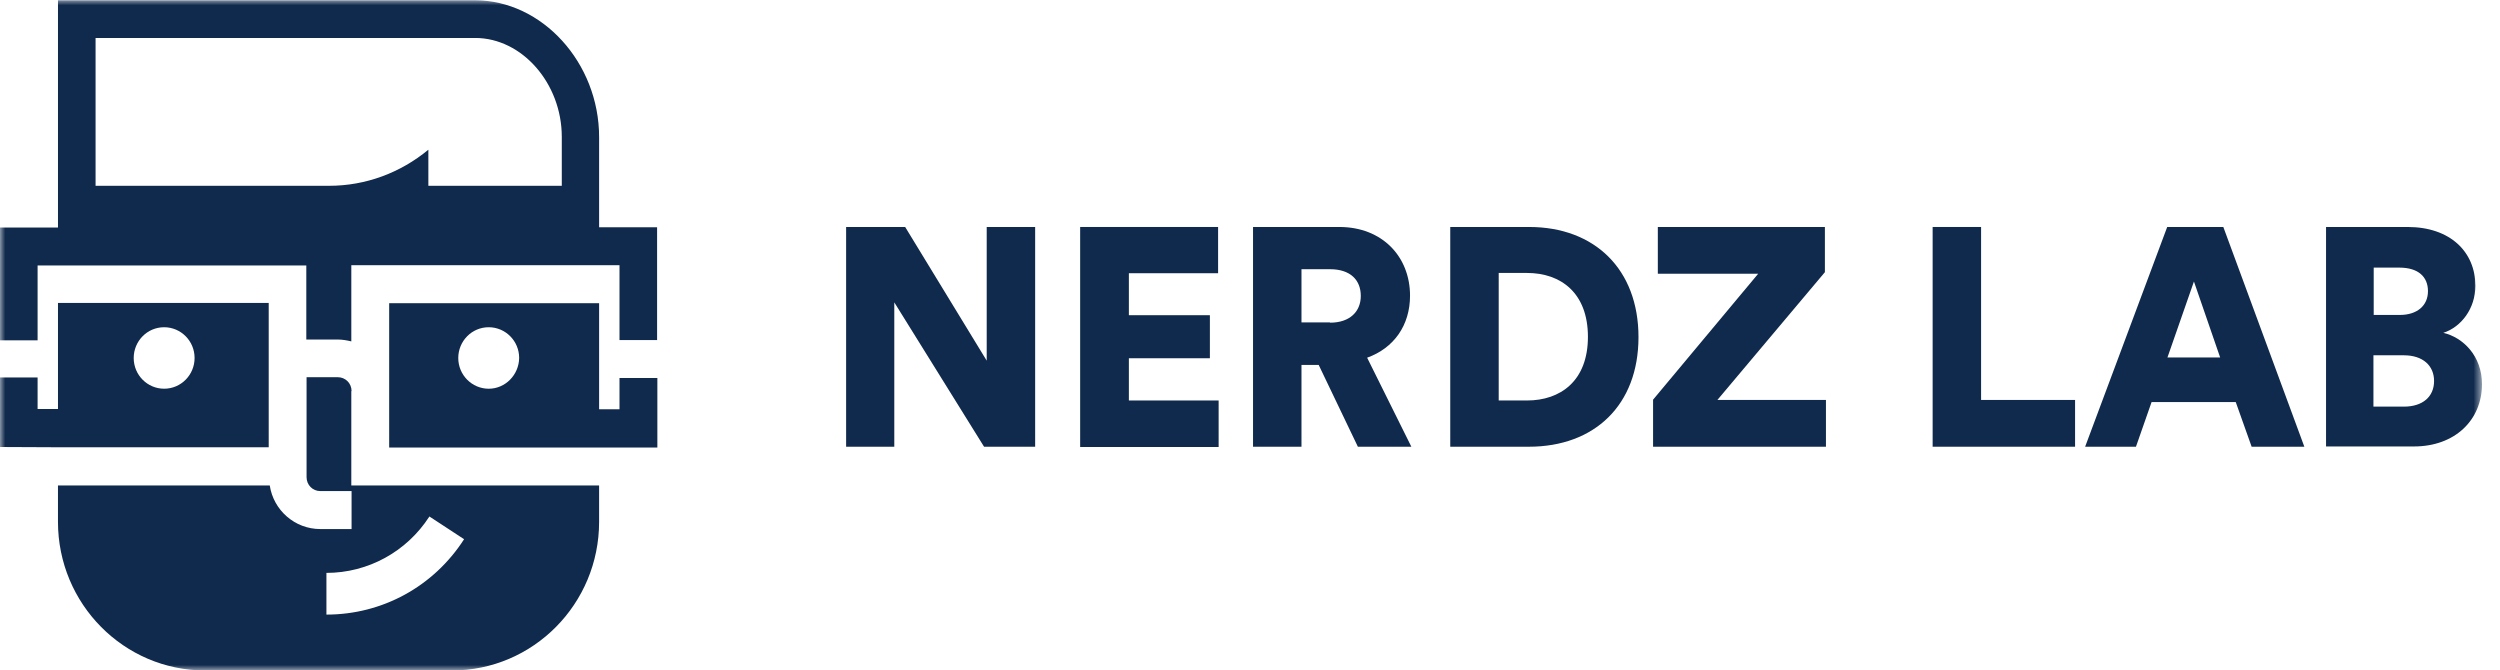
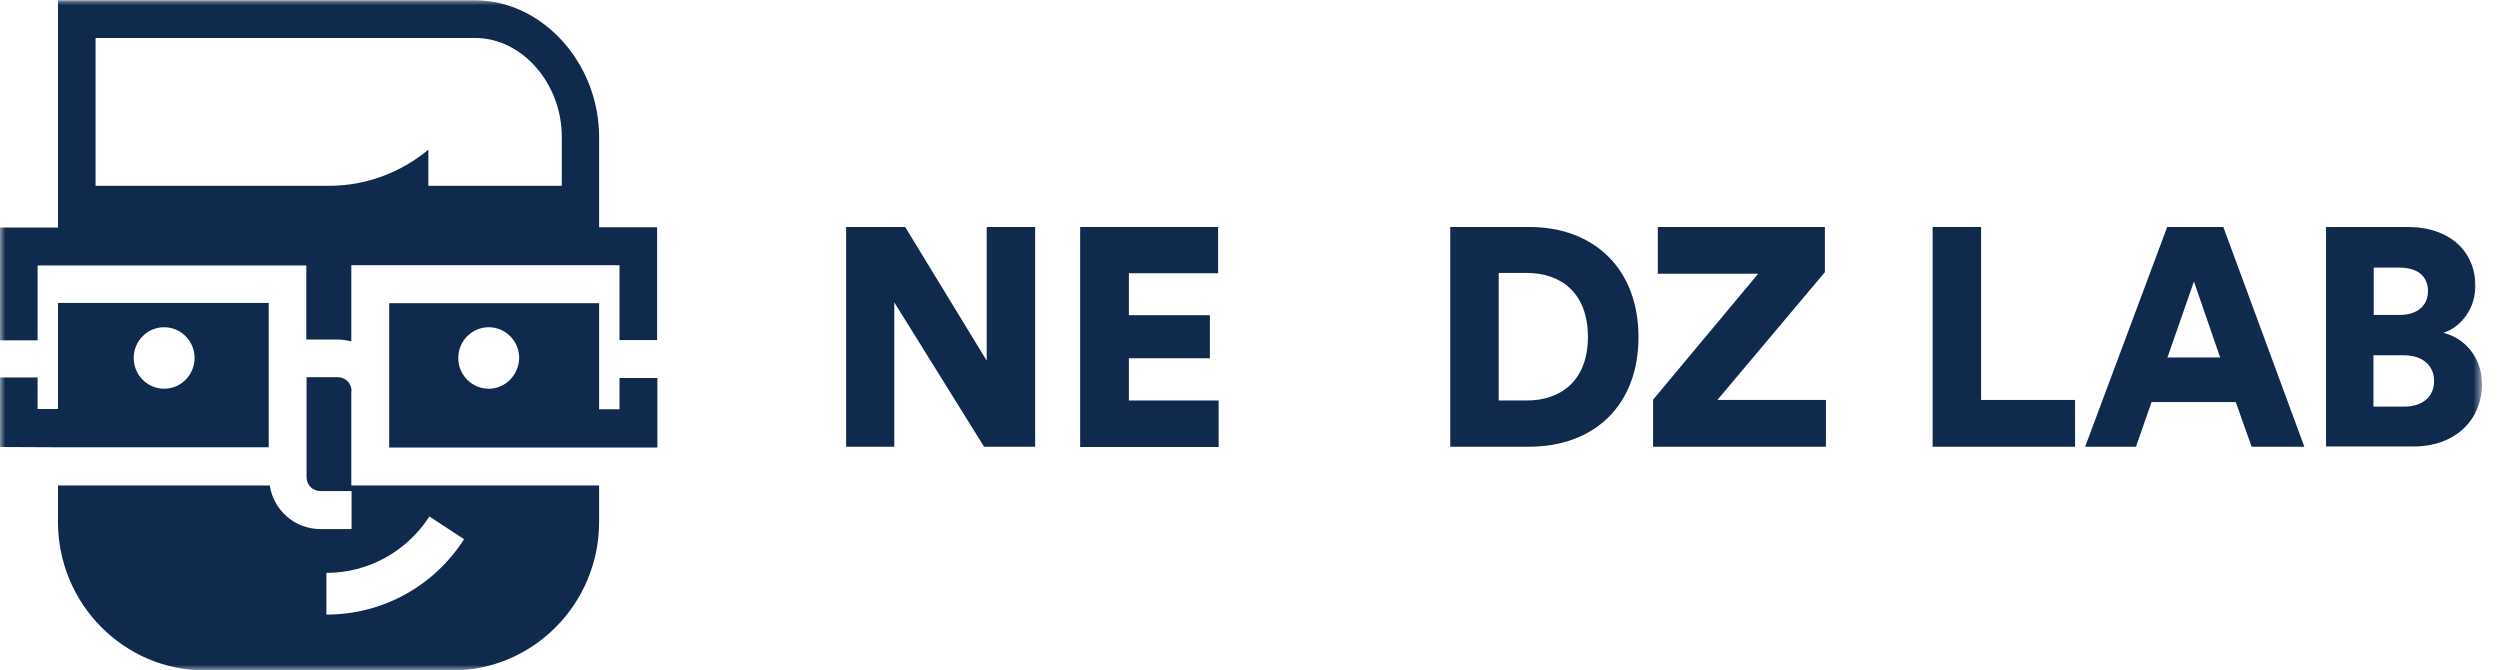
<svg xmlns="http://www.w3.org/2000/svg" width="235" height="63" viewBox="0 0 235 63" fill="none">
  <mask id="mask0_3649_11495" style="mask-type:luminance" maskUnits="userSpaceOnUse" x="0" y="0" width="234" height="63">
    <path d="M233.332 0H0V63H233.332V0Z" fill="white" />
  </mask>
  <g mask="url(#mask0_3649_11495)">
    <path d="M33.048 36.764C33.048 36.035 32.475 35.457 31.754 35.457H28.817V44.855C28.817 45.584 29.39 46.162 30.111 46.162H33.048V49.731H30.111C27.698 49.731 25.706 47.946 25.358 45.635H5.449V49.052C5.449 56.767 11.646 63.024 19.286 63.024H30.758H31.007H42.48C50.12 63.024 56.316 56.767 56.316 49.052V45.635H33.023V36.764H33.048ZM40.364 48.55L43.624 50.686C40.763 55.134 35.935 57.772 30.684 57.772V53.852C34.591 53.852 38.224 51.867 40.364 48.55Z" fill="#102A4D" />
    <path d="M5.45 42.043H25.259V28.473H5.45V38.449H3.534V35.484H0V42.018L5.45 42.043ZM15.429 30.76C16.997 30.76 18.291 32.041 18.291 33.649C18.291 35.233 17.022 36.539 15.429 36.539C13.861 36.539 12.568 35.258 12.568 33.649C12.568 32.066 13.837 30.76 15.429 30.76Z" fill="#102A4D" />
    <path d="M58.233 38.474H56.317V29.051V28.498H36.582V42.068H56.342H61.792V35.534H58.233V38.474ZM45.939 36.54C44.371 36.54 43.077 35.258 43.077 33.65C43.077 32.067 44.347 30.76 45.939 30.76C47.507 30.76 48.801 32.041 48.801 33.65C48.776 35.233 47.507 36.54 45.939 36.54Z" fill="#102A4D" />
    <path d="M56.317 21.36V12.892C56.317 5.906 50.967 0.025 44.646 0.025H5.45V21.386H0V31.99H3.534V24.954H28.793V31.915H31.73C32.178 31.915 32.601 31.99 33.024 32.091V24.929H58.233V31.965H61.767V21.36H56.317ZM52.783 17.465H40.266V14.073C37.653 16.234 34.393 17.465 30.933 17.465H8.984V3.569H44.67C49.075 3.569 52.808 7.841 52.808 12.867V17.465H52.783Z" fill="#102A4D" />
    <path d="M92.501 41.992L84.064 28.422V41.992H79.535V21.336H85.085L92.75 33.901V21.336H97.304V41.992H92.501Z" fill="#102A4D" />
    <path d="M101.535 41.992V21.336H114.501V25.683H106.114V29.629H113.729V33.675H106.114V37.645H114.551V42.018H101.535V41.992Z" fill="#102A4D" />
-     <path d="M123.957 34.303H122.339V41.992H117.785V21.336H125.898C129.93 21.336 132.543 24.125 132.543 27.794C132.543 30.584 131.025 32.72 128.511 33.624L132.667 41.992H127.64L123.957 34.303ZM125.027 30.332C126.894 30.332 127.914 29.277 127.914 27.819C127.914 26.287 126.894 25.306 125.027 25.306H122.339V30.307H125.027V30.332Z" fill="#102A4D" />
    <path d="M136.324 41.992V21.336H143.74C149.887 21.336 154.018 25.306 154.018 31.689C154.018 38.072 149.887 41.992 143.715 41.992H136.324ZM143.541 37.645C146.677 37.645 149.265 35.811 149.265 31.664C149.265 27.518 146.702 25.658 143.541 25.658H140.878V37.645H143.541Z" fill="#102A4D" />
    <path d="M155.389 41.992V37.57L165.268 25.733H155.836V21.336H171.54V25.583L161.436 37.595H171.639V41.992H155.389Z" fill="#102A4D" />
    <path d="M181.668 41.992V21.336H186.222V37.595H195.057V41.992H181.668Z" fill="#102A4D" />
-     <path d="M210.161 37.796H202.248L200.78 41.992H196.002L203.717 21.336H208.992L216.608 41.992H211.654L210.161 37.796ZM203.741 33.599H208.693L206.23 26.462L203.741 33.599Z" fill="#102A4D" />
+     <path d="M210.161 37.796H202.248L200.78 41.992H196.002L203.717 21.336H208.992L216.608 41.992H211.654ZM203.741 33.599H208.693L206.23 26.462L203.741 33.599Z" fill="#102A4D" />
    <path d="M226.314 21.336C230.344 21.336 232.684 23.698 232.684 26.864C232.684 29 231.365 30.734 229.673 31.287C231.515 31.714 233.306 33.448 233.306 36.112C233.306 39.48 230.769 41.967 226.911 41.967H218.648V21.336H226.314ZM225.592 29.604C227.185 29.604 228.229 28.749 228.229 27.367C228.229 26.035 227.335 25.156 225.542 25.156H223.128V29.604H225.592ZM225.965 38.223C227.732 38.223 228.803 37.293 228.803 35.811C228.803 34.378 227.757 33.398 225.965 33.398H223.103V38.223H225.965Z" fill="#102A4D" />
  </g>
</svg>